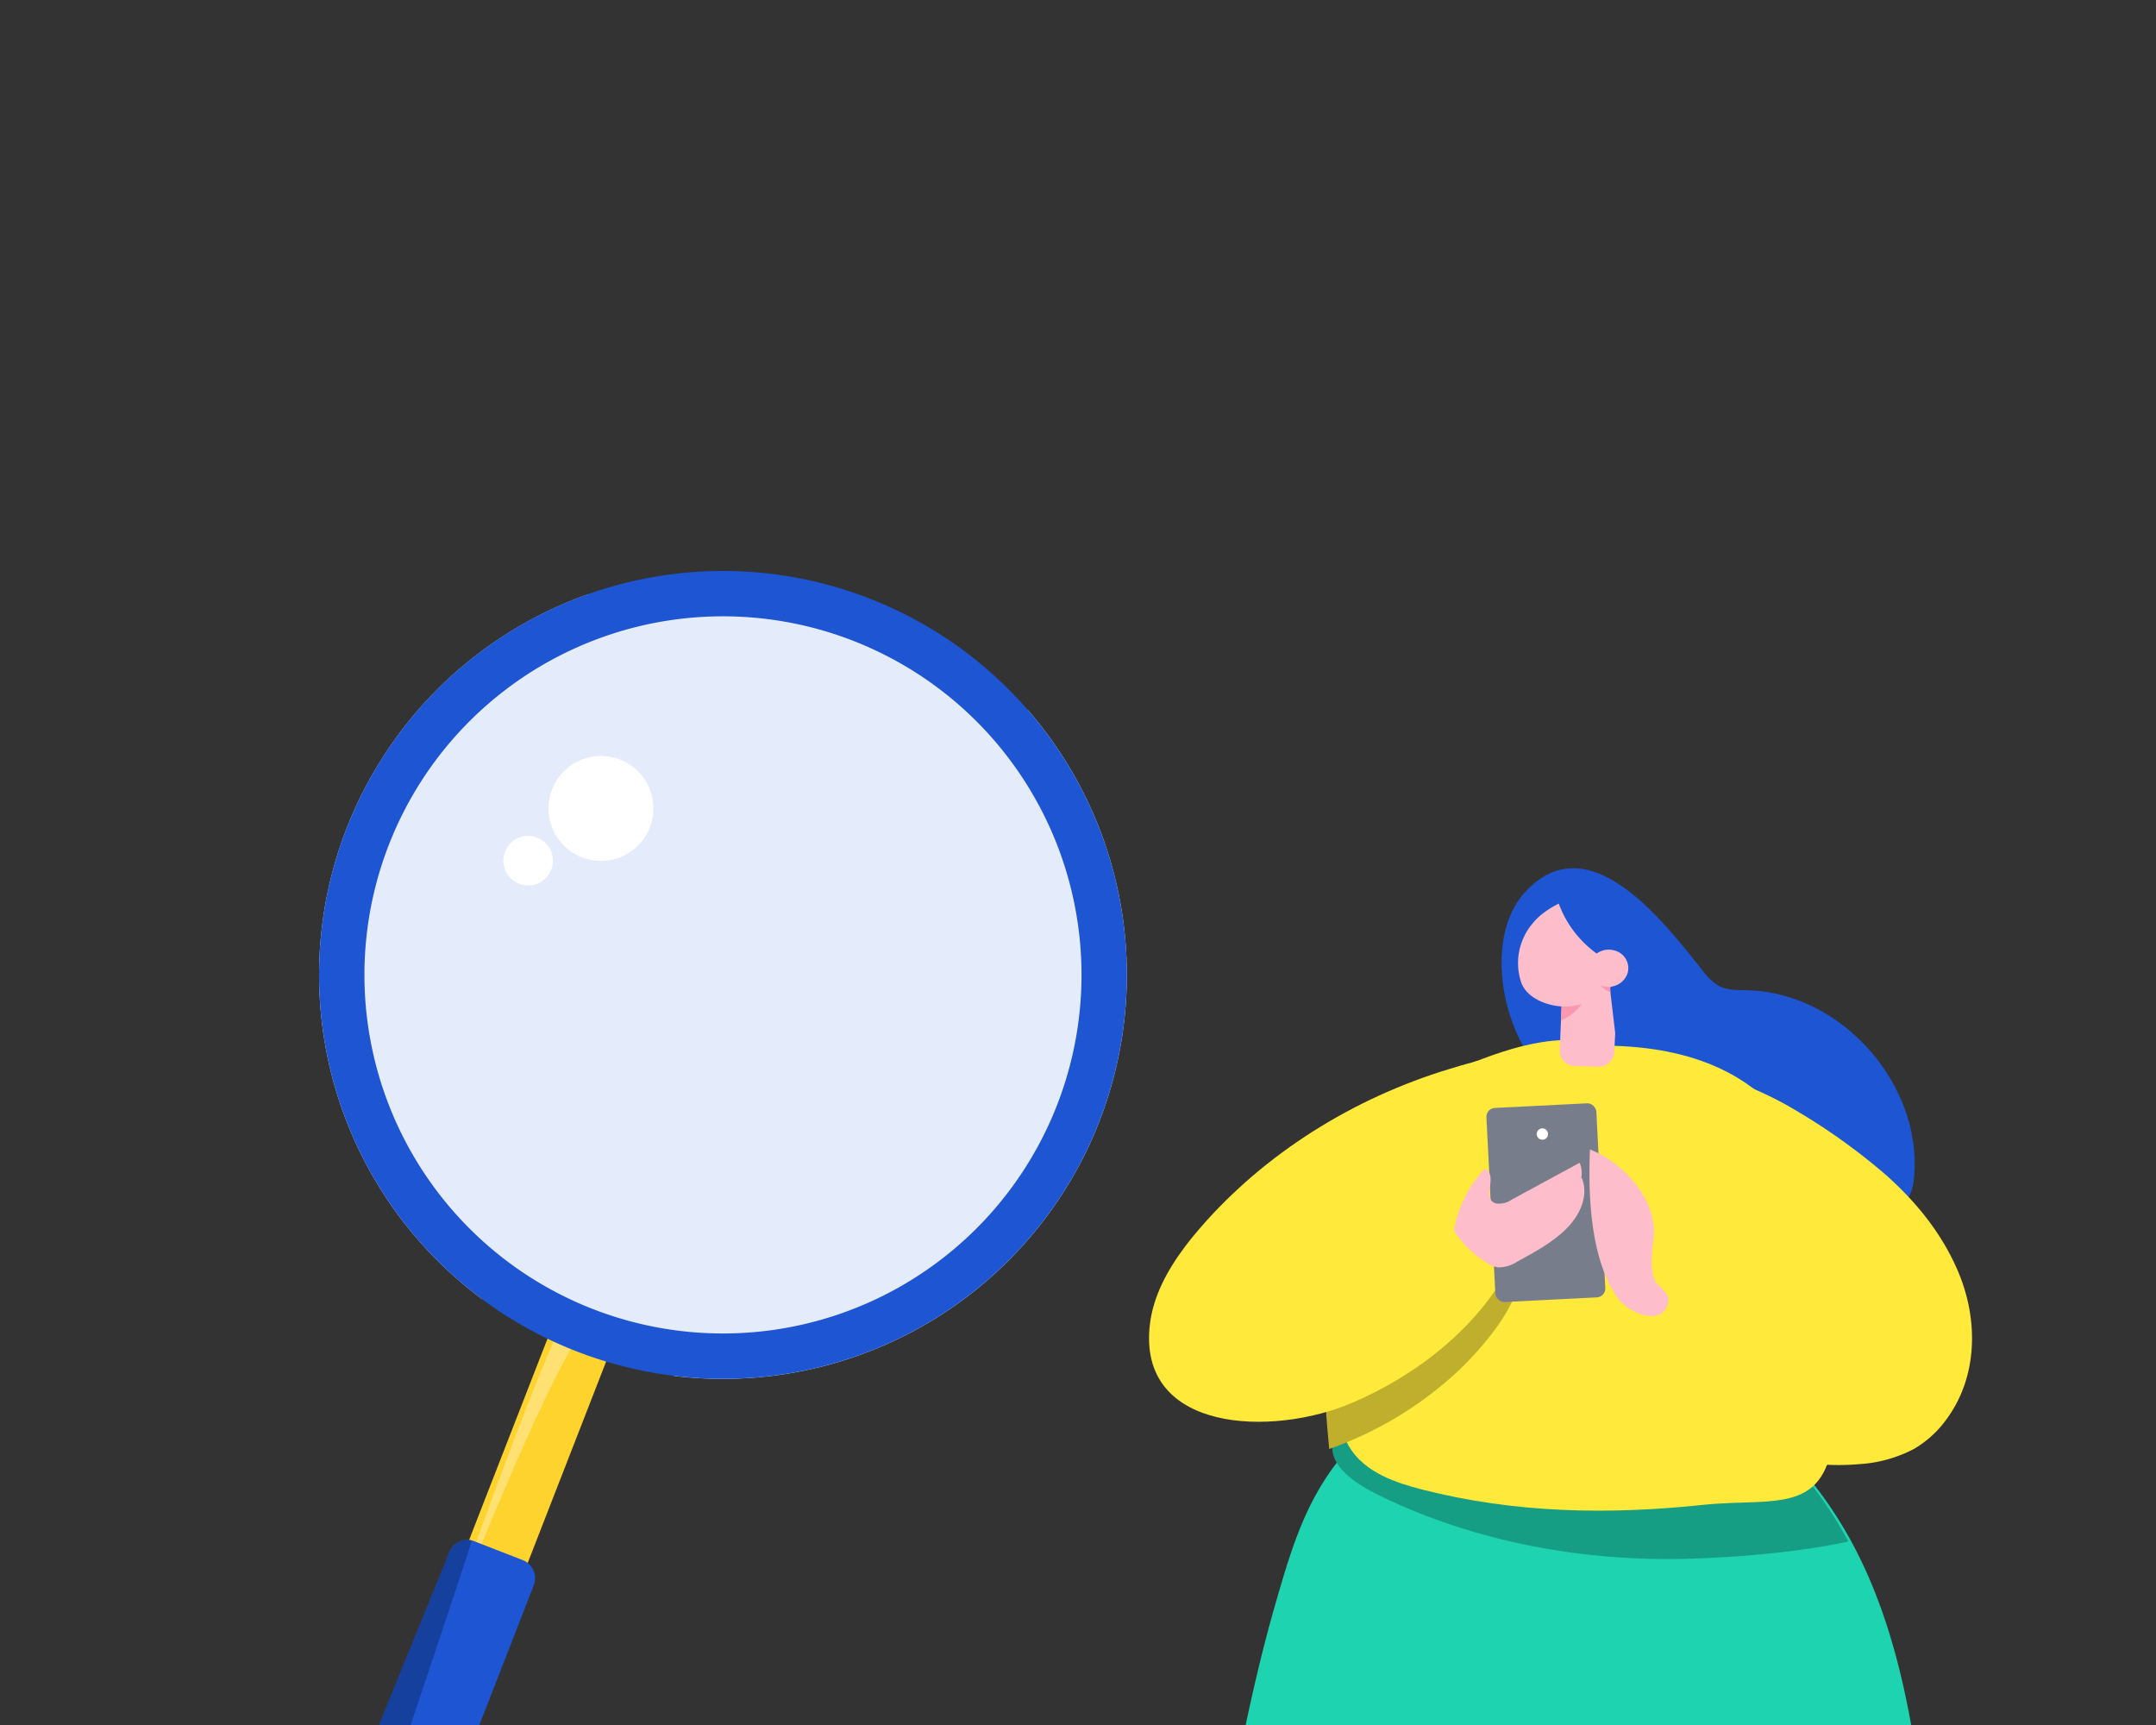
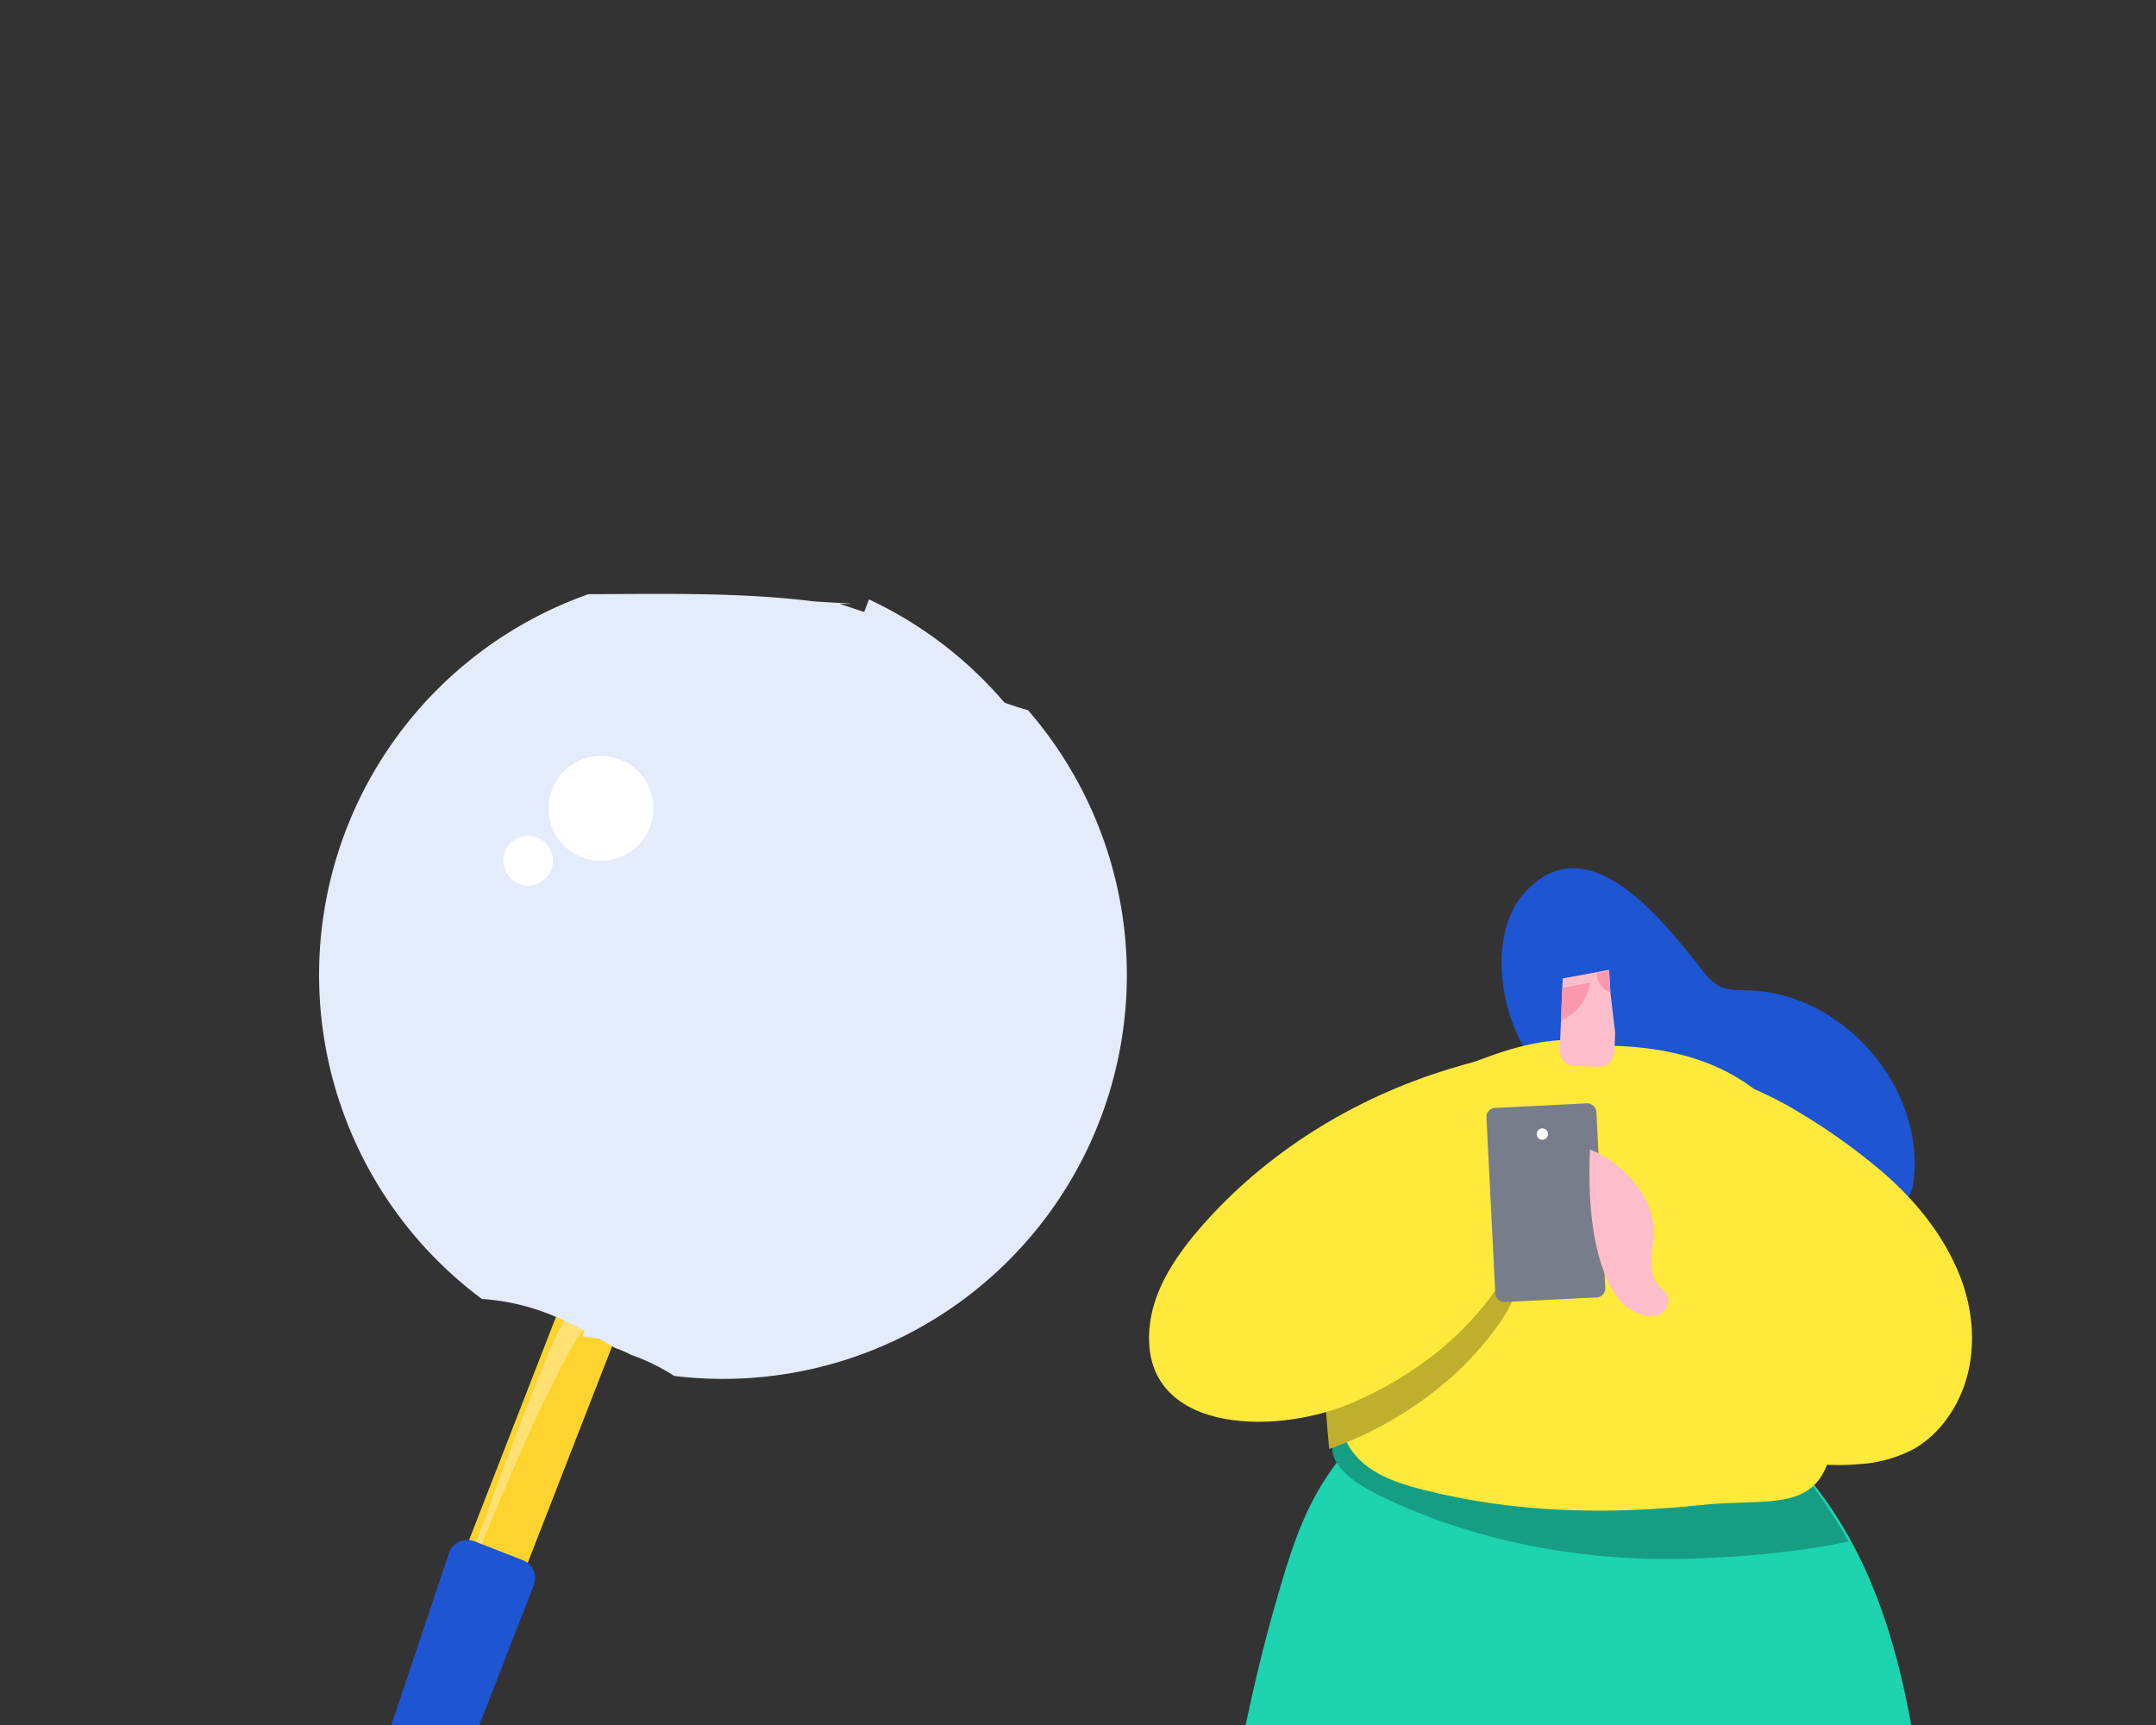
<svg xmlns="http://www.w3.org/2000/svg" id="Layer_1" data-name="Layer 1" viewBox="0 0 500 400">
  <rect x="0" y="0" width="500" height="400" fill="#333333" stroke="none" />
  <defs>
    <style>.cls-1{fill:none;}.cls-2{clip-path:url(#clip-path);}.cls-3{fill:#1dd3b0;}.cls-4{fill:#1d55d3;}.cls-5{fill:#169e84;}.cls-6{fill:#ffe93b;}.cls-7{fill:#febdcb;}.cls-8{fill:#f998af;}.cls-9{fill:#bfaf2c;}.cls-10{fill:#787d8b;}.cls-11,.cls-13{fill:#fff;}.cls-12{fill:#fed32d;}.cls-13{opacity:0.33;isolation:isolate;}.cls-14{fill:#e4ebfa;}.cls-15{fill:#16409e;}</style>
    <clipPath id="clip-path">
      <rect class="cls-1" x="10.873" y="43.085" width="478.255" height="357.186" />
    </clipPath>
  </defs>
  <g id="Groupe_6345" data-name="Groupe 6345">
    <g class="cls-2">
      <g id="Groupe_6344" data-name="Groupe 6344">
        <g id="Groupe_6343" data-name="Groupe 6343">
          <g id="Groupe_6231" data-name="Groupe 6231">
            <g id="Groupe_6230" data-name="Groupe 6230">
              <path id="Tracé_7093" data-name="Tracé 7093" class="cls-3" d="M472.435,593.457c-.1,3.073-.514,6.374-2.6,8.634-3.491,3.78-9.517,2.787-14.646,2.787-12.937,0-24.356,8.062-36.778,11.674-33.228,9.652-67.747-13.217-102.253-10.6-8.645.658-17.278,2.918-25.863,1.734-10.174-1.423-19.022-7.5-27.428-13.407-3.634-2.56-7.46-5.347-9.075-9.485-1.566-4.054-.717-8.587.168-12.833q12.319-59.106,24.463-118.248c5.729-27.688,9.667-55.26,17.518-82.349,2.379-8.207,4.786-16.484,8.82-24.017,11.531-21.533,32.633-31.217,56.509-30.773a96.377,96.377,0,0,1,22.98,2.966,67.625,67.625,0,0,1,10.008,3.528c17.11,7.655,29.963,22.928,37.89,39.948.168.346.335.705.491,1.052,7.891,17.426,11.167,36.574,13.451,55.579,5.01,41.538,5.715,83.865,16.488,124.3C466.923,560.279,472.949,576.568,472.435,593.457Z" />
            </g>
          </g>
          <g id="Groupe_6234" data-name="Groupe 6234">
            <g id="Groupe_6233" data-name="Groupe 6233">
              <path id="Tracé_7097" data-name="Tracé 7097" class="cls-4" d="M394.442,224.528c-8.9-11.129-26.285-33.829-40.946-17.439-10.449,11.681-4.191,38.031,8.775,45.052,3.963,2.145,8.492,3.282,12.076,6.014,4.493,3.425,6.889,8.864,10.4,13.288,12.214,15.386,36.022,15.988,54.239,8.638a8.732,8.732,0,0,0,3-1.736c1.333-1.334,1.712-3.332,1.891-5.21,2.066-21.576-16.713-42.857-38.379-43.491-2.389-.07-4.912.045-7.007-1.1a12.79,12.79,0,0,1-3.586-3.431Z" />
            </g>
          </g>
          <g id="Groupe_6236" data-name="Groupe 6236">
            <g id="Groupe_6235" data-name="Groupe 6235">
              <path id="Tracé_7098" data-name="Tracé 7098" class="cls-5" d="M428.659,357.458c-15.294,3.3-34,4.058-42.023,4.058q-5.39,0-10.749-.351c-19.779-1.278-39.164-6.132-56.123-14.46-20.517-10.069-8.672-19.95,9.811-25.931,11.906-3.847,24.783-4.665,37.406-4.481q5.338.07,10.653.38a70.131,70.131,0,0,1,10.381,2.994C405.846,326.401,419.72,340.934,428.659,357.458Z" />
            </g>
          </g>
          <g id="Groupe_6238" data-name="Groupe 6238">
            <g id="Groupe_6237" data-name="Groupe 6237">
              <path id="Tracé_7099" data-name="Tracé 7099" class="cls-6" d="M425.896,315.115c-.077,4.486-.214,8.964-.352,13.45-.329,10.671-3.07,15.5-7.571,17.745-5.474,2.725-13.558,1.646-23.134,2.656-21.917,2.3-43.36,1.922-64.848-3.521-6.369-1.616-13.144-3.958-16.765-9.439-3.192-4.823-3.215-11.008-3.123-16.788q.217-14.388.428-28.784c.153-9.913.521-20.516,6.293-28.569,4.807-6.691,12.593-10.5,20.21-13.642,12.455-5.144,23.892-9.378,37.388-5.711,19.222.6,35.765,7.319,44.355,24.941,5.389,11.054,6.782,23.509,7.088,35.758.008.337.016.666.023,1C425.965,307.842,425.949,311.478,425.896,315.115Z" />
            </g>
          </g>
          <g id="Groupe_6246" data-name="Groupe 6246">
            <g id="Groupe_6245" data-name="Groupe 6245">
              <g id="Groupe_6244" data-name="Groupe 6244">
                <g id="Groupe_6243" data-name="Groupe 6243">
                  <g id="Groupe_6242" data-name="Groupe 6242">
                    <g id="Groupe_6241" data-name="Groupe 6241">
                      <g id="Groupe_6240" data-name="Groupe 6240">
                        <g id="Groupe_6239" data-name="Groupe 6239">
                          <path id="Tracé_7100" data-name="Tracé 7100" class="cls-7" d="M362.401,226.888l-.68,16.784a3.482,3.482,0,0,0,3.448,3.516q.024 0.0.047 0l5.37.159a3.579,3.579,0,0,0,3.77-3.269l.23-4.509-1.1-9.321-.017-.175-.29-4.927-.013-.252-3.881.718h-.013l-.458.085Z" />
                        </g>
                      </g>
                    </g>
                  </g>
                </g>
              </g>
            </g>
          </g>
          <g id="Groupe_6254" data-name="Groupe 6254">
            <g id="Groupe_6253" data-name="Groupe 6253">
              <g id="Groupe_6252" data-name="Groupe 6252">
                <g id="Groupe_6251" data-name="Groupe 6251">
                  <g id="Groupe_6250" data-name="Groupe 6250">
                    <g id="Groupe_6249" data-name="Groupe 6249">
                      <g id="Groupe_6248" data-name="Groupe 6248">
                        <g id="Groupe_6247" data-name="Groupe 6247">
                          <path id="Tracé_7101" data-name="Tracé 7101" class="cls-8" d="M362.308,229.073l-.3,7.537a11.088,11.088,0,0,0,6.1-6.194,10.228,10.228,0,0,0,.617-2.533Z" />
                        </g>
                      </g>
                    </g>
                  </g>
                </g>
              </g>
            </g>
          </g>
          <g id="Groupe_6262" data-name="Groupe 6262">
            <g id="Groupe_6261" data-name="Groupe 6261">
              <g id="Groupe_6260" data-name="Groupe 6260">
                <g id="Groupe_6259" data-name="Groupe 6259">
                  <g id="Groupe_6258" data-name="Groupe 6258">
                    <g id="Groupe_6257" data-name="Groupe 6257">
                      <g id="Groupe_6256" data-name="Groupe 6256">
                        <g id="Groupe_6255" data-name="Groupe 6255">
-                           <path id="Tracé_7102" data-name="Tracé 7102" class="cls-7" d="M374.465,223.611l.008-.077a24.731,24.731,0,0,1-12.973-14,22.111,22.111,0,0,0-3.715,2.293c-.128.106-.256.2-.383.307a14.479,14.479,0,0,0-2.154,2.214,14.171,14.171,0,0,0-2.423,13.575c1.48,3.888,6.859,5.7,10.884,5.459a19.084,19.084,0,0,0,8.524-2.863c.21-.273.413-.552.631-.818.251-.307.512-.616.777-.92.434-1.579.546-4.005,1.254-4.711A1.972,1.972,0,0,0,374.465,223.611Z" />
-                         </g>
+                           </g>
                      </g>
                    </g>
                  </g>
                </g>
              </g>
            </g>
          </g>
          <g id="Groupe_6270" data-name="Groupe 6270">
            <g id="Groupe_6269" data-name="Groupe 6269">
              <g id="Groupe_6268" data-name="Groupe 6268">
                <g id="Groupe_6267" data-name="Groupe 6267">
                  <g id="Groupe_6266" data-name="Groupe 6266">
                    <g id="Groupe_6265" data-name="Groupe 6265">
                      <g id="Groupe_6264" data-name="Groupe 6264">
                        <g id="Groupe_6263" data-name="Groupe 6263">
                          <path id="Tracé_7103" data-name="Tracé 7103" class="cls-8" d="M370.435,225.643a4.267,4.267,0,0,0,3.03,4.427l-.29-4.927-2.728.5Z" />
                        </g>
                      </g>
                    </g>
                  </g>
                </g>
              </g>
            </g>
          </g>
          <g id="Groupe_6278" data-name="Groupe 6278">
            <g id="Groupe_6277" data-name="Groupe 6277">
              <g id="Groupe_6276" data-name="Groupe 6276">
                <g id="Groupe_6275" data-name="Groupe 6275">
                  <g id="Groupe_6274" data-name="Groupe 6274">
                    <g id="Groupe_6273" data-name="Groupe 6273">
                      <g id="Groupe_6272" data-name="Groupe 6272">
                        <g id="Groupe_6271" data-name="Groupe 6271">
-                           <path id="Tracé_7104" data-name="Tracé 7104" class="cls-7" d="M377.459,225.667a4.659,4.659,0,0,1-5.661,2.991,4.242,4.242,0,0,1-3.209-5.069q.025-.112.057-.223a4.659,4.659,0,0,1,5.661-2.991,4.242,4.242,0,0,1,3.209,5.069Q377.491,225.556,377.459,225.667Z" />
-                         </g>
+                           </g>
                      </g>
                    </g>
                  </g>
                </g>
              </g>
            </g>
          </g>
          <g id="Groupe_6280" data-name="Groupe 6280">
            <g id="Groupe_6279" data-name="Groupe 6279">
              <path id="Tracé_7105" data-name="Tracé 7105" class="cls-9" d="M338.366,317.721a85.749,85.749,0,0,1-30.1,18.274q-1.22-12.357-1.489-24.785c.771-1.95,1.564-3.9,2.379-5.832.278-.659.578-1.3.846-1.955.938-2.259,1.882-4.6,2.868-7q7.6-3.558,15.31-6.852c8.124-3.493,20.569-6.915,23.807,2.962C354.594,300.32,344.212,312.066,338.366,317.721Z" />
            </g>
          </g>
          <g id="Groupe_6282" data-name="Groupe 6282">
            <g id="Groupe_6281" data-name="Groupe 6281">
              <path id="Tracé_7106" data-name="Tracé 7106" class="cls-6" d="M437.487,272.551a143.036,143.036,0,0,0-22.323-15.83c-7.455-4.444-33.327-15.941-39.005-6.956-.976,1.544-1.356,3.692-.943,6.585,1.249,8.711,7,16.872,15.694,22.272,3.856,2.4,8.363,4.355,11.009,7.6s2.417,8.43-2.028,10.293a14.268,14.268,0,0,1-5.739.775c-10.146-.2-22.3-11.094-20.649,6.233,2.254,23.634,33.248,38.066,57.5,36a31.509,31.509,0,0,0,12.818-3.512,24.476,24.476,0,0,0,7.477-6.745c7.507-10.051,7.528-23.459,2.717-34.636C450.298,285.996,444.473,278.81,437.487,272.551Z" />
            </g>
          </g>
          <g id="Groupe_6284" data-name="Groupe 6284">
            <g id="Groupe_6283" data-name="Groupe 6283">
              <path id="Tracé_7107" data-name="Tracé 7107" class="cls-6" d="M274.729,289.188c-4.077,5.443-7.27,11.412-8.049,17.846-3.037,25.094,28.29,26.307,47.111,18.17,13.963-6.037,25.625-15.247,33.062-26.113,3.065-4.477,4.985-10.74-.084-13.788-8.624-5.182-13.3,3.513-20.757,4.317-9.038.973-5.724-6.9-.916-11.338,7.243-6.686,17.085-10.5,23.943-17.279,3.949-3.535,16.954-6.9,13.218-13.806-3.473-6.422-20.517-1.007-25.933.624-22.691,6.834-43.094,19.791-57.824,36.722C277.192,286.043,275.923,287.588,274.729,289.188Z" />
            </g>
          </g>
          <g id="Groupe_6308" data-name="Groupe 6308">
            <g id="Groupe_6307" data-name="Groupe 6307">
              <g id="Groupe_6306" data-name="Groupe 6306">
                <g id="Groupe_6305" data-name="Groupe 6305">
                  <g id="Groupe_6304" data-name="Groupe 6304">
                    <g id="Groupe_6303" data-name="Groupe 6303">
                      <g id="Groupe_6302" data-name="Groupe 6302">
                        <g id="Groupe_6301" data-name="Groupe 6301">
                          <g id="Groupe_6300" data-name="Groupe 6300">
                            <g id="Groupe_6299" data-name="Groupe 6299">
                              <g id="Groupe_6298" data-name="Groupe 6298">
                                <g id="Groupe_6297" data-name="Groupe 6297">
                                  <g id="Groupe_6296" data-name="Groupe 6296">
                                    <g id="Groupe_6295" data-name="Groupe 6295">
                                      <g id="Groupe_6294" data-name="Groupe 6294">
                                        <g id="Groupe_6293" data-name="Groupe 6293">
                                          <g id="Groupe_6292" data-name="Groupe 6292">
                                            <g id="Groupe_6291" data-name="Groupe 6291">
                                              <g id="Groupe_6290" data-name="Groupe 6290">
                                                <g id="Groupe_6289" data-name="Groupe 6289">
                                                  <g id="Groupe_6288" data-name="Groupe 6288">
                                                    <g id="Groupe_6287" data-name="Groupe 6287">
                                                      <g id="Groupe_6286" data-name="Groupe 6286">
                                                        <g id="Groupe_6285" data-name="Groupe 6285">
                                                          <rect id="Rectangle_2178" data-name="Rectangle 2178" class="cls-10" x="345.734" y="256.351" width="25.532" height="45.058" rx="2.046" transform="translate(-13.628 18.462) rotate(-2.895)" />
                                                        </g>
                                                      </g>
                                                    </g>
                                                  </g>
                                                </g>
                                              </g>
                                            </g>
                                          </g>
                                        </g>
                                      </g>
                                    </g>
                                  </g>
                                </g>
                              </g>
                            </g>
                          </g>
                        </g>
                      </g>
                    </g>
                  </g>
                </g>
              </g>
            </g>
          </g>
          <g id="Groupe_6332" data-name="Groupe 6332">
            <g id="Groupe_6331" data-name="Groupe 6331">
              <g id="Groupe_6330" data-name="Groupe 6330">
                <g id="Groupe_6329" data-name="Groupe 6329">
                  <g id="Groupe_6328" data-name="Groupe 6328">
                    <g id="Groupe_6327" data-name="Groupe 6327">
                      <g id="Groupe_6326" data-name="Groupe 6326">
                        <g id="Groupe_6325" data-name="Groupe 6325">
                          <g id="Groupe_6324" data-name="Groupe 6324">
                            <g id="Groupe_6323" data-name="Groupe 6323">
                              <g id="Groupe_6322" data-name="Groupe 6322">
                                <g id="Groupe_6321" data-name="Groupe 6321">
                                  <g id="Groupe_6320" data-name="Groupe 6320">
                                    <g id="Groupe_6319" data-name="Groupe 6319">
                                      <g id="Groupe_6318" data-name="Groupe 6318">
                                        <g id="Groupe_6317" data-name="Groupe 6317">
                                          <g id="Groupe_6316" data-name="Groupe 6316">
                                            <g id="Groupe_6315" data-name="Groupe 6315">
                                              <g id="Groupe_6314" data-name="Groupe 6314">
                                                <g id="Groupe_6313" data-name="Groupe 6313">
                                                  <g id="Groupe_6312" data-name="Groupe 6312">
                                                    <g id="Groupe_6311" data-name="Groupe 6311">
                                                      <g id="Groupe_6310" data-name="Groupe 6310">
                                                        <g id="Groupe_6309" data-name="Groupe 6309">
                                                          <path id="Tracé_7108" data-name="Tracé 7108" class="cls-11" d="M356.383,263.035a1.314,1.314,0,1,0,1.246-1.379A1.314,1.314,0,0,0,356.383,263.035Z" />
                                                        </g>
                                                      </g>
                                                    </g>
                                                  </g>
                                                </g>
                                              </g>
                                            </g>
                                          </g>
                                        </g>
                                      </g>
                                    </g>
                                  </g>
                                </g>
                              </g>
                            </g>
                          </g>
                        </g>
                      </g>
                    </g>
                  </g>
                </g>
              </g>
            </g>
          </g>
          <g id="Groupe_6334" data-name="Groupe 6334">
            <g id="Groupe_6333" data-name="Groupe 6333">
-               <path id="Tracé_7109" data-name="Tracé 7109" class="cls-7" d="M337.672,283.064a28.122,28.122,0,0,1,6.626-12.035c3.339,1.333-.886,7.026,2.635,8.029a5.082,5.082,0,0,0,3.623-.864l15.778-8.562c1.224,2.837.064,6.271-2.8,8.292q1.64-2.4,3.277-4.809c1.622,3.828-.128,8.216-3.249,11.485s-7.451,5.642-11.7,7.953a7.8,7.8,0,0,1-4.483,1.323,6.313,6.313,0,0,1-2.575-1.046,23.265,23.265,0,0,1-7.616-7.49Z" />
-             </g>
+               </g>
          </g>
          <g id="Groupe_6336" data-name="Groupe 6336">
            <g id="Groupe_6335" data-name="Groupe 6335">
              <path id="Tracé_7110" data-name="Tracé 7110" class="cls-7" d="M372.226,268.276a21.964,21.964,0,0,0-3.5-1.732c-.425,10.525.049,25.6,6.54,34.553,2.528,3.484,10.269,6.615,11.623.949.586-2.453-2.886-3.83-3.377-5.753-.822-3.216-.446-5.637-.039-8.938C384.41,279.718,378.672,272.188,372.226,268.276Z" />
            </g>
          </g>
          <rect id="Rectangle_2179" data-name="Rectangle 2179" class="cls-12" x="81.042" y="337.702" width="80.588" height="14.595" transform="translate(-244.177 332.853) rotate(-68.72)" />
          <path id="Tracé_7111" data-name="Tracé 7111" class="cls-13" d="M102.498,380.907l-.391-.156s24.872-70.717,29.246-75.077,13.182-6.81,4.717,1.838S102.498,380.907,102.498,380.907Z" />
          <g id="Groupe_6338" data-name="Groupe 6338">
            <path id="Tracé_7112" data-name="Tracé 7112" class="cls-14" d="M238.41,164.681c-1.825-.507-3.647-1.1-5.463-1.754a93.149,93.149,0,0,0-31.408-23.93l-1.136,2.92-5.66-1.9c7.754.089-3.907-.314-6.651-.645-17.113-2.059-34.408-1.637-51.635-1.589a93.635,93.635,0,0,0-24.695,163.431,51.617,51.617,0,0,1,16.305,3.793c2.555,1.067,5.046,2.279,7.5,3.575l-.479,1.23c.234.066.471.1.705.168,1.027.153,2.057.288,3.087.414q1.934,1.084,3.846,2.207a25.3,25.3,0,0,1,3.651,1.58,46.231,46.231,0,0,1,9.983,4.88,93.674,93.674,0,0,0,82.052-154.377Z" />
            <g id="Groupe_6337" data-name="Groupe 6337">
-               <path id="Tracé_7113" data-name="Tracé 7113" class="cls-4" d="M80.373,192.104A93.663,93.663,0,1,0,201.622,138.774l-.001-0A93.662,93.662,0,0,0,80.373,192.103Zm9.8,3.811a83.15,83.15,0,1,1,47.345,107.64A83.15,83.15,0,0,1,90.172,195.915Z" />
-             </g>
+               </g>
          </g>
          <path id="Tracé_7114" data-name="Tracé 7114" class="cls-4" d="M72.085,455.81l32.036-95.709a4.51,4.51,0,0,1,5.741-2.761l11.512,4.484a4.511,4.511,0,0,1,2.362,5.917l-25.7,65.96C94.21,427.741,80.172,457.632,72.085,455.81Z" />
-           <path id="Tracé_7115" data-name="Tracé 7115" class="cls-15" d="M61.255,465.253l42.867-105.152a4.537,4.537,0,0,1,5.251-2.893c-.3,2.1-27.36,81.683-38.636,116.353C68.323,472.196,64.281,465.935,61.255,465.253Z" />
          <path id="Tracé_7116" data-name="Tracé 7116" class="cls-11" d="M151.536,187.463a12.164,12.164,0,1,1,0-.001Z" />
          <path id="Tracé_7117" data-name="Tracé 7117" class="cls-11" d="M127.841,201.662a5.749,5.749,0,1,1-3.277-7.441A5.749,5.749,0,0,1,127.841,201.662Z" />
        </g>
      </g>
    </g>
  </g>
</svg>